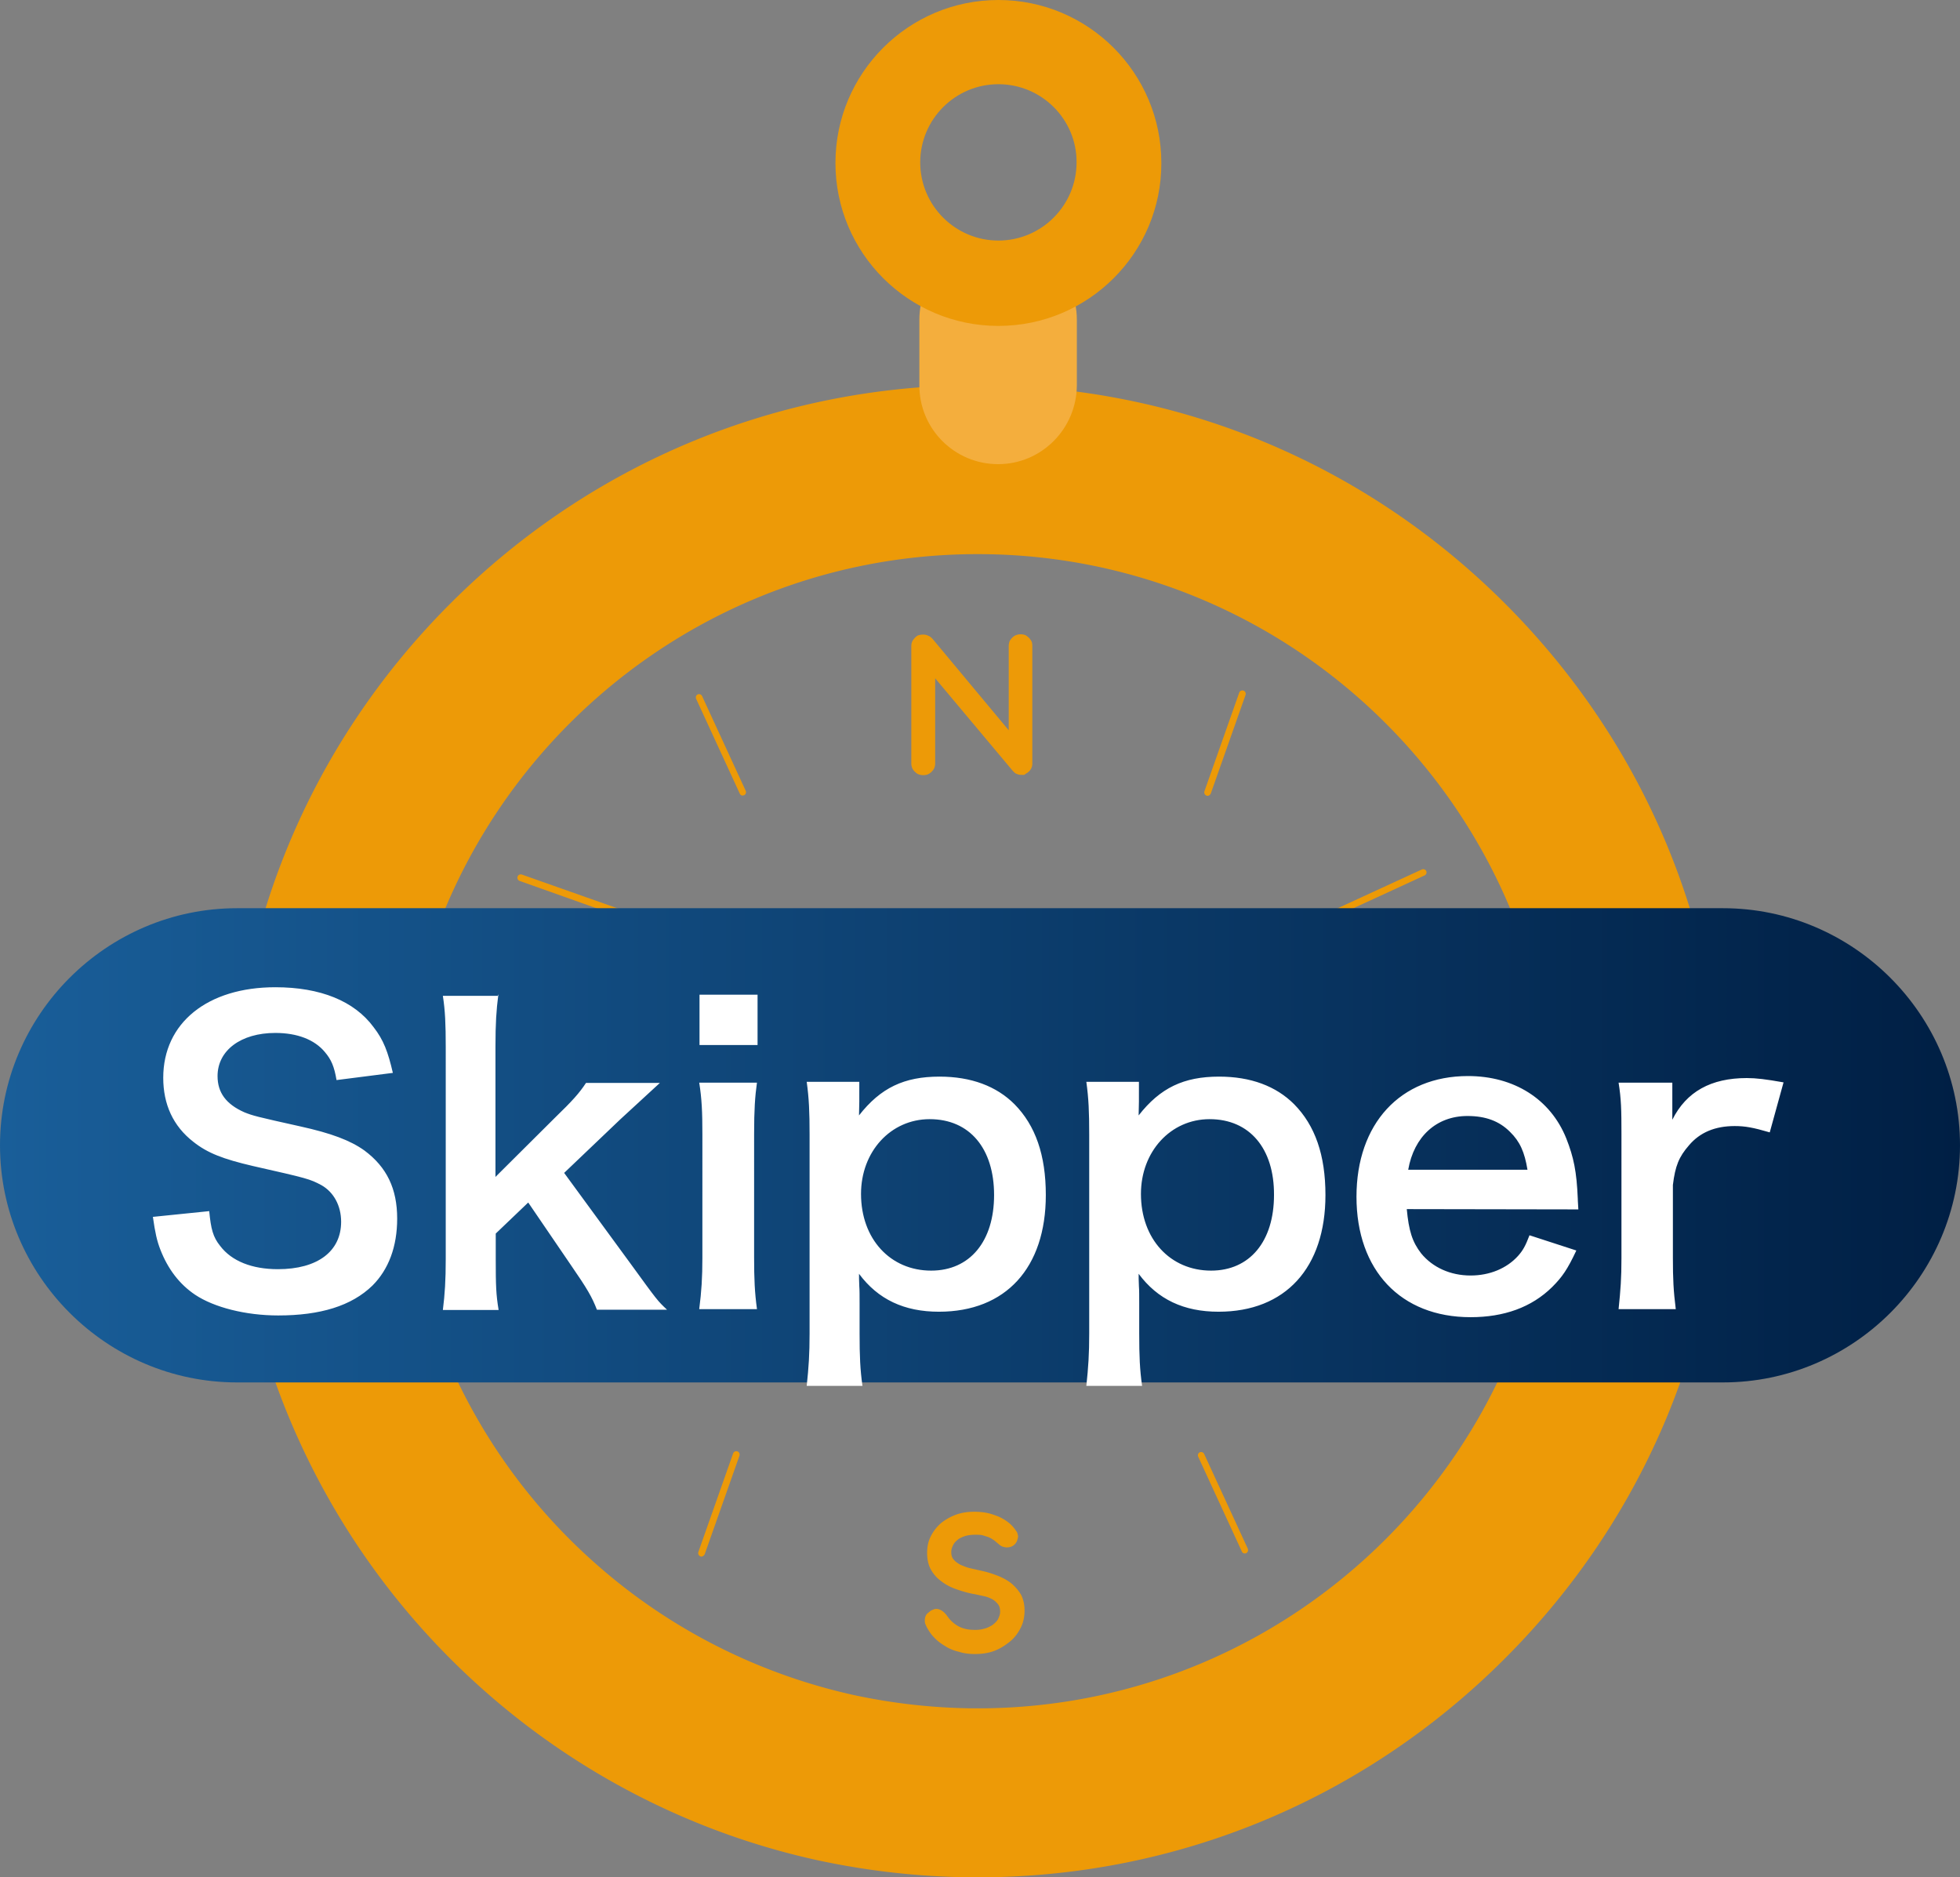
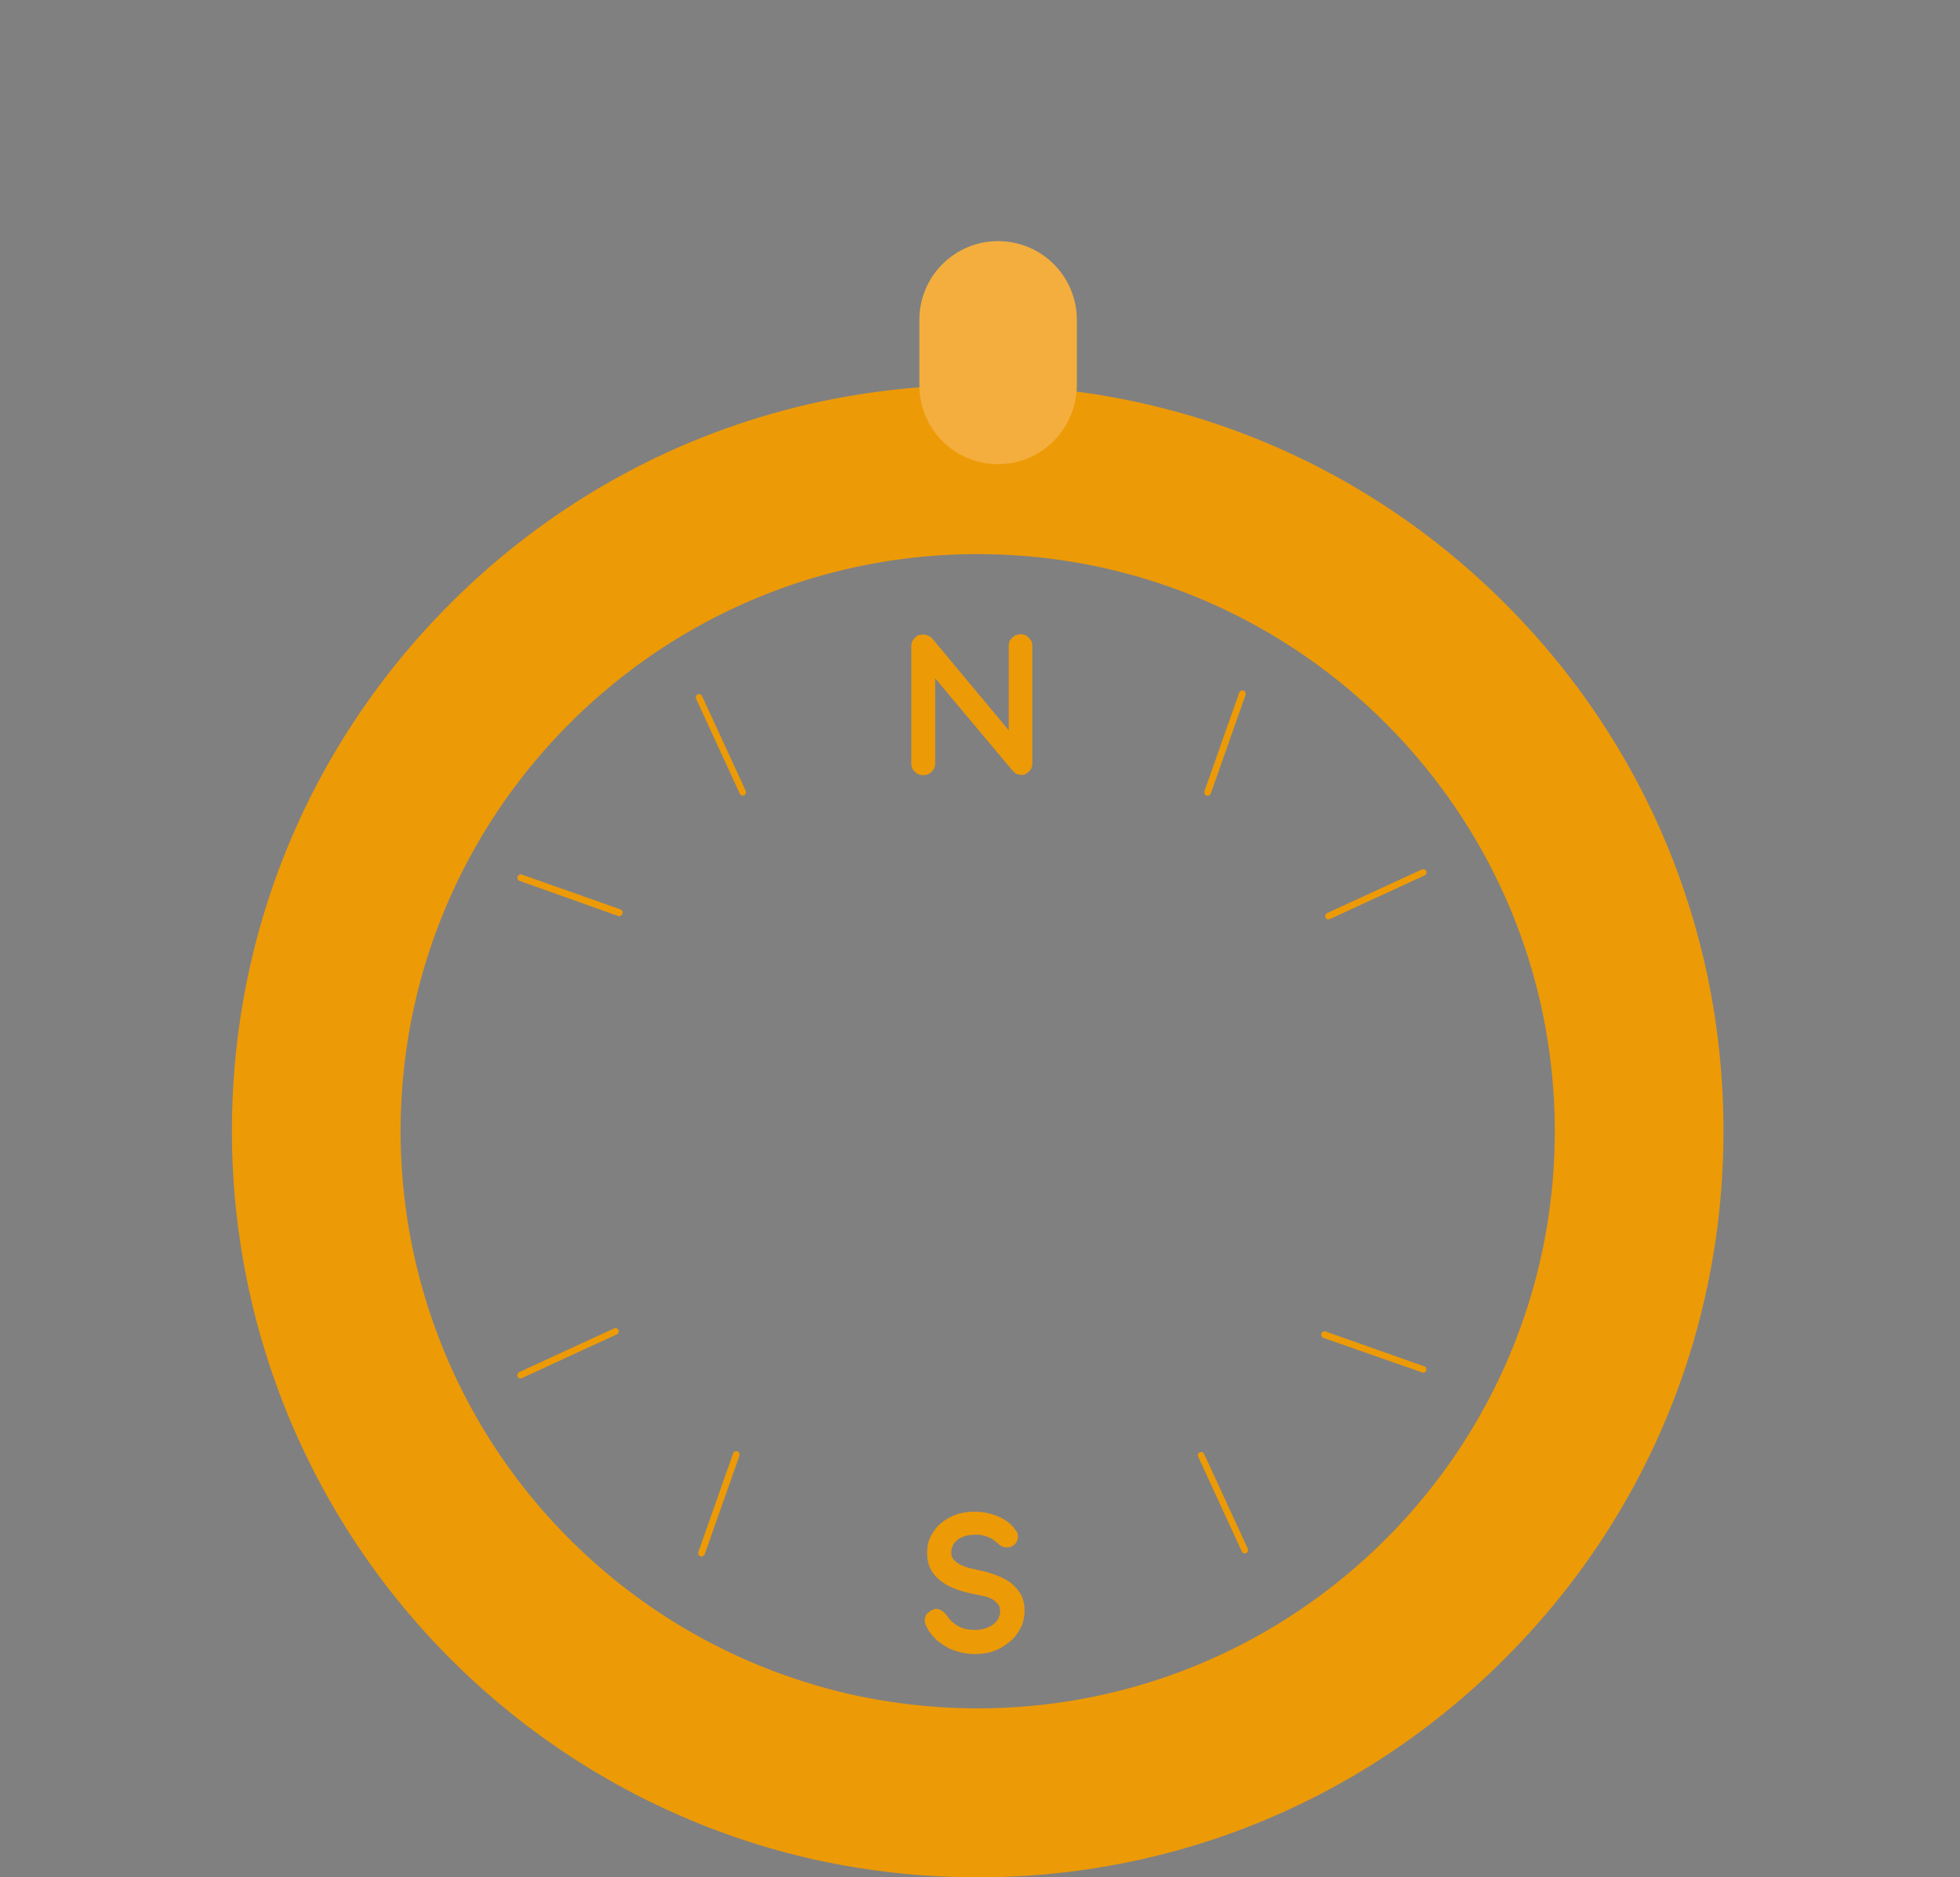
<svg xmlns="http://www.w3.org/2000/svg" width="682" height="653.2">
  <rect width="100%" height="100%" fill="#808080" stroke="none" />
  <g transform="translate(-183.8 -194.5)">
    <path d="M524 847.7c-18.7 0-37.3-2-55.5-5.9-42.2-9.2-81.6-29-114.3-57.4-57-49.4-89.7-120.9-89.7-196.4 0-69.3 27-134.5 76-183.5s114.2-76 183.5-76 134.5 27 183.5 76 76 114.2 76 183.5-27 134.5-76 183.5c-49 49.1-114.2 76.2-183.5 76.2zm0-460.4c-110.8 0-200.8 90-200.8 200.8 0 58.3 25.3 113.7 69.4 151.8 25.3 22 55.8 37.2 88.4 44.4 14 3 28.5 4.6 43 4.6 110.8 0 200.8-90 200.8-200.8s-90-200.8-200.8-200.8zm-14.8 43.2v29.6c0 .6-.1 1.1-.3 1.6-.2.6-.6.9-.9 1.3-.3.3-.8.7-1.3.9-.4.2-1 .3-1.7.3-.6 0-1.1-.1-1.6-.3-.6-.2-.9-.6-1.3-.9-.3-.3-.7-.8-.9-1.3-.2-.6-.3-1-.3-1.6v-40.7c0-1.1.3-2 1.1-2.8.3-.4.8-.8 1.2-1a5.23 5.23 0 0 1 1.8-.3c.6 0 1.2.1 1.8.4.6.2 1.1.7 1.5 1.1l26.5 31.8v-29.3c0-.6.1-1.1.3-1.7.2-.4.6-.9.9-1.2s.8-.7 1.3-.9c.6-.2 1-.3 1.7-.3.6 0 1.1.1 1.6.3.4.2.9.6 1.2.9s.7.8.9 1.2.3 1 .3 1.7v40.8c0 .7-.1 1.2-.4 1.8a3.61 3.61 0 0 1-1.1 1.3c-.3.3-.7.4-1 .7s-.9.2-1.3.2h-.2c-.6 0-1.1-.2-1.6-.4s-.9-.7-1.3-1.1zm13.9 318.7c-2.5-.4-4.7-1.1-6.7-1.8s-3.8-1.7-5.3-2.9c-1.5-1.1-2.7-2.6-3.5-4.1s-1.2-3.5-1.2-5.6.4-4.1 1.3-5.8c.9-1.8 2.1-3.3 3.6-4.6 1.5-1.2 3.3-2.2 5.2-2.9 2-.7 4-1 6.2-1 1.5 0 3 .1 4.5.4s2.8.8 4.1 1.3c1.3.6 2.5 1.3 3.6 2.2s1.9 1.9 2.7 3.1c.2.3.3.8.4 1.2s0 .8-.1 1.2c-.1.3-.2.8-.4 1.1s-.4.7-.7.9c-.7.7-1.6 1-2.7 1-.4 0-.8-.1-1.2-.2s-.8-.3-1.2-.6l-1.9-1.6c-.6-.4-1.2-.8-1.9-1.1s-1.3-.4-2.1-.7c-.8-.2-1.7-.2-2.7-.2-1.1 0-2.2.1-3.3.4-1 .3-1.9.7-2.6 1.2-.7.6-1.3 1.1-1.7 1.9s-.7 1.6-.7 2.5c0 1.1.2 1.9.9 2.7.6.7 1.3 1.2 2.4 1.8 1 .4 2.1.9 3.5 1.2l4.4 1c1.8.4 3.5 1 5.3 1.7 1.7.7 3.3 1.6 4.5 2.6 1.3 1.1 2.4 2.4 3.3 3.9.8 1.6 1.2 3.4 1.2 5.5s-.4 4.1-1.3 5.9-2.1 3.5-3.7 4.8-3.4 2.5-5.5 3.3-4.4 1.1-6.8 1.1c-1.9 0-3.8-.2-5.6-.8-1.8-.4-3.4-1.1-4.8-2-1.5-.9-2.8-1.9-3.8-3-1.1-1.1-1.9-2.4-2.6-3.7-.3-.7-.6-1.2-.6-1.9 0-.6 0-1.1.2-1.6s.4-.9.8-1.2l1.1-.9c.7-.3 1.2-.6 1.9-.6 1.2 0 2.6.8 3.8 2.5 1.1 1.6 2.5 2.8 4 3.6 1.7.9 3.6 1.2 5.7 1.2 1.1 0 2.1-.1 3.1-.4 1-.2 1.9-.7 2.8-1.2.8-.6 1.5-1.2 2-2 .4-.8.8-1.7.8-2.7 0-1.1-.2-2-.8-2.7s-1.1-1.2-2-1.7c-.8-.4-1.7-.8-2.7-1l-3.2-.7zM399.2 513.3c-.1 0-.2 0-.3-.1L364.6 501c-.6-.2-.9-.9-.7-1.5s.9-.9 1.5-.7l34.3 12.1c.6.2.9.9.7 1.5-.3.5-.7.9-1.2.9zm43-42a1.04 1.04 0 0 1-1-.7l-15.2-33c-.2-.6 0-1.2.6-1.5.6-.2 1.2 0 1.5.6l15.2 33c.2.6 0 1.2-.6 1.5-.2 0-.4.1-.5.1zm161.7.1c-.1 0-.2 0-.3-.1-.6-.2-.9-.9-.7-1.5l12.1-34.3c.2-.6.9-.9 1.5-.7s.9.9.7 1.5l-12.1 34.3c-.3.6-.7.8-1.2.8zm42.1 43a1.04 1.04 0 0 1-1-.7c-.2-.6 0-1.2.6-1.5l33-15.2c.6-.2 1.2 0 1.5.6.2.6 0 1.2-.6 1.5l-33 15.2c-.3.1-.4.1-.5.1zm32.9 157.7c-.1 0-.2 0-.3-.1l-34.3-12c-.6-.2-.9-.9-.7-1.5s.9-.9 1.5-.7l34.3 12.1c.6.2.9.9.7 1.5-.3.5-.7.7-1.2.7zm-62 62.9a1.04 1.04 0 0 1-1-.7l-15.2-33c-.2-.6 0-1.2.6-1.5.6-.2 1.2 0 1.5.6l15.2 33c.2.6 0 1.2-.6 1.5-.1.1-.2.1-.5.1zm-189.1 1.1c-.1 0-.2 0-.3-.1-.6-.2-.9-.9-.7-1.5l12.1-34.3c.2-.6.9-.9 1.5-.7s.9.9.7 1.5L429 735.3c-.3.5-.7.8-1.2.8zm-62.9-62a1.04 1.04 0 0 1-1-.7c-.2-.6 0-1.2.6-1.5l33-15.2c.6-.2 1.2 0 1.5.6.2.6 0 1.2-.6 1.5l-33 15.2c-.1.1-.2.1-.5.1z" fill="#ed9a07" />
    <path d="M531.1 356h0c-15.1 0-27.4-12.2-27.4-27.4v-22.8c0-15.1 12.2-27.4 27.4-27.4h0c15.1 0 27.4 12.2 27.4 27.4v22.8c-.1 15.1-12.3 27.4-27.4 27.4z" fill="#f4ae3d" />
-     <path d="M531.2 307.9c-31.3 0-56.7-25.4-56.7-56.7s25.4-56.7 56.7-56.7 56.7 25.4 56.7 56.7c.1 31.2-25.3 56.7-56.7 56.7zm0-84.1c-15 0-27.2 12.2-27.2 27.2s12.2 27.2 27.2 27.2 27.2-12.2 27.2-27.2c.1-14.9-12.1-27.2-27.2-27.2z" fill="#ed9a07" />
    <linearGradient id="A" gradientUnits="userSpaceOnUse" x1="183.782" y1="592.964" x2="865.818" y2="592.964">
      <stop offset="0" stop-color="#195e99" />
      <stop offset="1" stop-color="#001f44" />
    </linearGradient>
-     <path d="M783.3 675.5h-517c-45.4 0-82.5-37.1-82.5-82.5h0c0-45.4 37.1-82.5 82.5-82.5h517c45.4 0 82.5 37.1 82.5 82.5h0c0 45.4-37.1 82.5-82.5 82.5z" fill="url(#A)" />
-     <path d="M256.6 615.9c.6 6.2 1.3 9 3.8 12.1 4 5.3 11.1 8.1 20.1 8.1 13.8 0 22-6.2 22-16.5 0-5.6-2.6-10.3-6.8-12.7-4.1-2.2-4.9-2.4-23.9-6.7-10.3-2.4-15.8-4.5-20.7-8.4-7.1-5.5-10.5-13.1-10.5-22.3 0-19.1 15.4-31.5 39-31.5 15.7 0 27.5 4.8 34.2 13.9 3.5 4.5 5 8.6 6.7 15.9l-19.6 2.5c-.8-4.7-1.8-7.1-4.1-9.8-3.6-4.3-9.6-6.6-17.2-6.6-12 0-20.1 6.1-20.1 15 0 5.8 3 9.8 9.3 12.6 3 1.2 4.1 1.5 19.4 4.9 10.9 2.4 17.5 4.9 22.4 8.4 7.8 5.8 11.4 13.3 11.4 23.7 0 9.8-3 17.7-8.6 23.3-7.3 7.1-18.2 10.4-32.8 10.4-11.3 0-22.3-2.8-28.9-7.2-5.5-3.7-9.5-9-12.1-15.7-1.2-3.1-1.8-5.8-2.6-11.4zm100.6-75.3c-.7 5.3-1 10.1-1 18V604l20.6-20.5c6.3-6.1 8.6-8.7 10.9-12.2h25.7L399.6 584l-19.5 18.6 23.2 31.7c9.3 12.8 9.3 12.8 12.6 15.9h-24.4c-1.7-4.4-3.3-7.2-9.1-15.6l-14.8-21.7-11.3 10.8v9c0 9 .1 12.2 1 17.6h-19.4c.7-5.6 1-10.3 1-17.8V559c0-8.3-.2-12.8-1-18h19.4v-.4zm90.2 0v17.5h-20.2v-17.5zm-.2 30.5c-.7 5-1 9.6-1 18V632c0 7.5.2 12.2 1 18h-20.1c.8-6.2 1.1-11 1.1-17.8V589c0-7.5-.2-12.2-1.1-17.8h20.1zm35.6 6.7l-.1 4.8c7.5-9.6 15.7-13.5 28-13.5 11 0 19.8 3.3 26.1 9.6 7.3 7.4 10.9 17.7 10.9 31.6 0 25.3-13.9 40.6-37.2 40.6-12.1 0-21.2-4.3-27.8-13.2 0 1.7 0 1.7.1 4.4.1 1 .1 3.5.1 5.9v10.4c0 8.1.2 12.6 1 18.3h-19.4c.7-6.5 1-11.1 1-18.2v-69.2c0-8-.2-12.6-1-18.4h18.3zm24.5 6.1c-13.6 0-23.9 11.3-23.9 26 0 15.7 10.2 26.7 24.4 26.7 13.5 0 21.9-10.2 21.9-26.3 0-16.2-8.5-26.4-22.4-26.4zm72.8-6.1l-.1 4.8c7.5-9.6 15.7-13.5 28-13.5 11 0 19.8 3.3 26.1 9.6 7.3 7.4 10.9 17.7 10.9 31.6 0 25.3-13.9 40.6-37.2 40.6-12.1 0-21.2-4.3-27.8-13.2 0 1.7 0 1.7.1 4.4.1 1 .1 3.5.1 5.9v10.4c0 8.1.2 12.6 1 18.3h-19.4c.7-6.5 1-11.1 1-18.2v-69.2c0-8-.2-12.6-1-18.4h18.3zm24.6 6.1c-13.6 0-23.9 11.3-23.9 26 0 15.7 10.2 26.7 24.4 26.7 13.5 0 21.9-10.2 21.9-26.3.1-16.2-8.5-26.4-22.4-26.4zm68.6 31.3c.7 7.5 1.9 11.4 5 15.4 4 4.9 10.2 7.7 17.2 7.7 6.7 0 12.6-2.5 16.5-6.8 1.7-1.9 2.6-3.5 4-7.2l16.3 5.3c-3.1 6.6-4.9 9.2-8.4 12.7-7.2 7.1-16.8 10.5-28.4 10.5-24.3 0-39.7-16.3-39.7-41.9 0-25.4 15.2-42 38.8-42 16 0 28.7 8 34.2 21.7 2.6 6.6 3.6 11.5 4 20.9 0 .2 0 .7.2 3.8zm42-13.7c-1-6.1-2.6-9.8-6.1-13.2-3.7-3.7-8.4-5.5-14.8-5.5-10.8 0-18.6 7.2-20.6 18.7zm84.3-13c-5.8-1.7-8.6-2.2-12.2-2.2-6.8 0-12.1 2.2-15.9 6.7-3.5 4-4.8 7.2-5.6 13.8v25.4c0 7.4.2 11.4 1 17.8H747c.7-6.7 1-10.8 1-17.8V589c0-8.4-.1-12.2-1-17.8h18.7v12.9c4.9-9.8 13.5-14.5 25.9-14.5 3.3 0 6.6.4 12.8 1.5z" fill="#fff" />
  </g>
</svg>